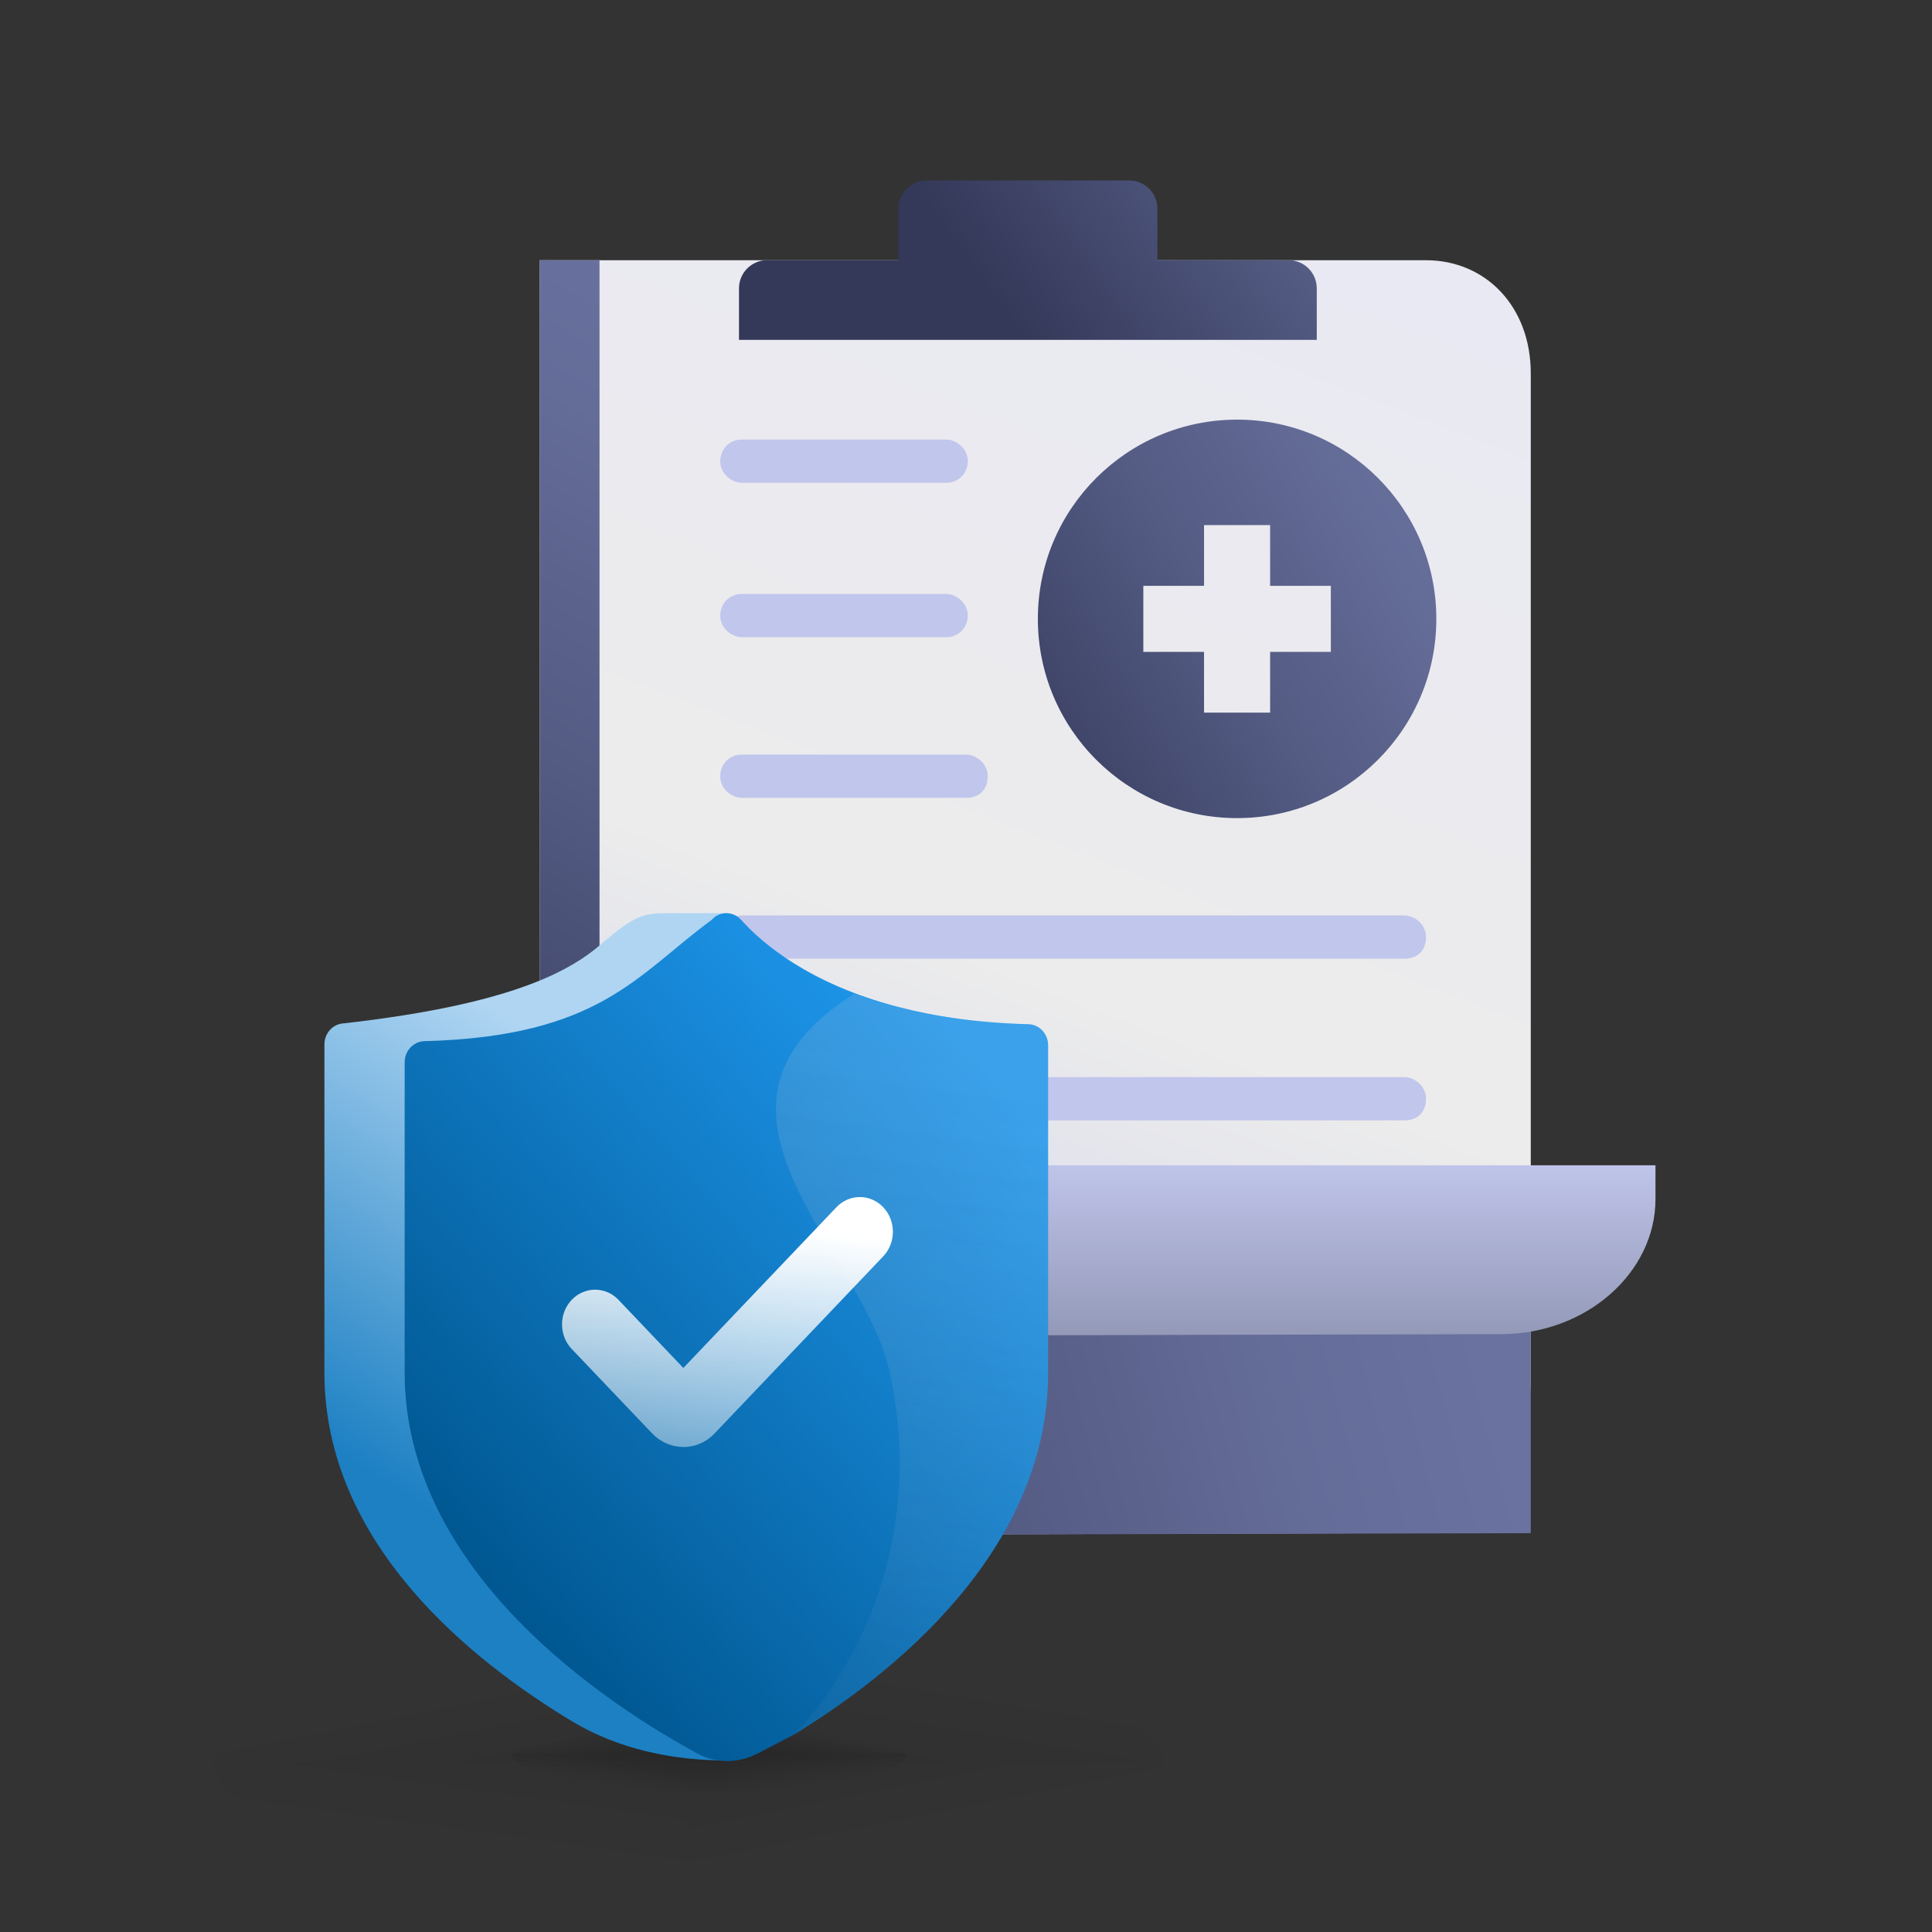
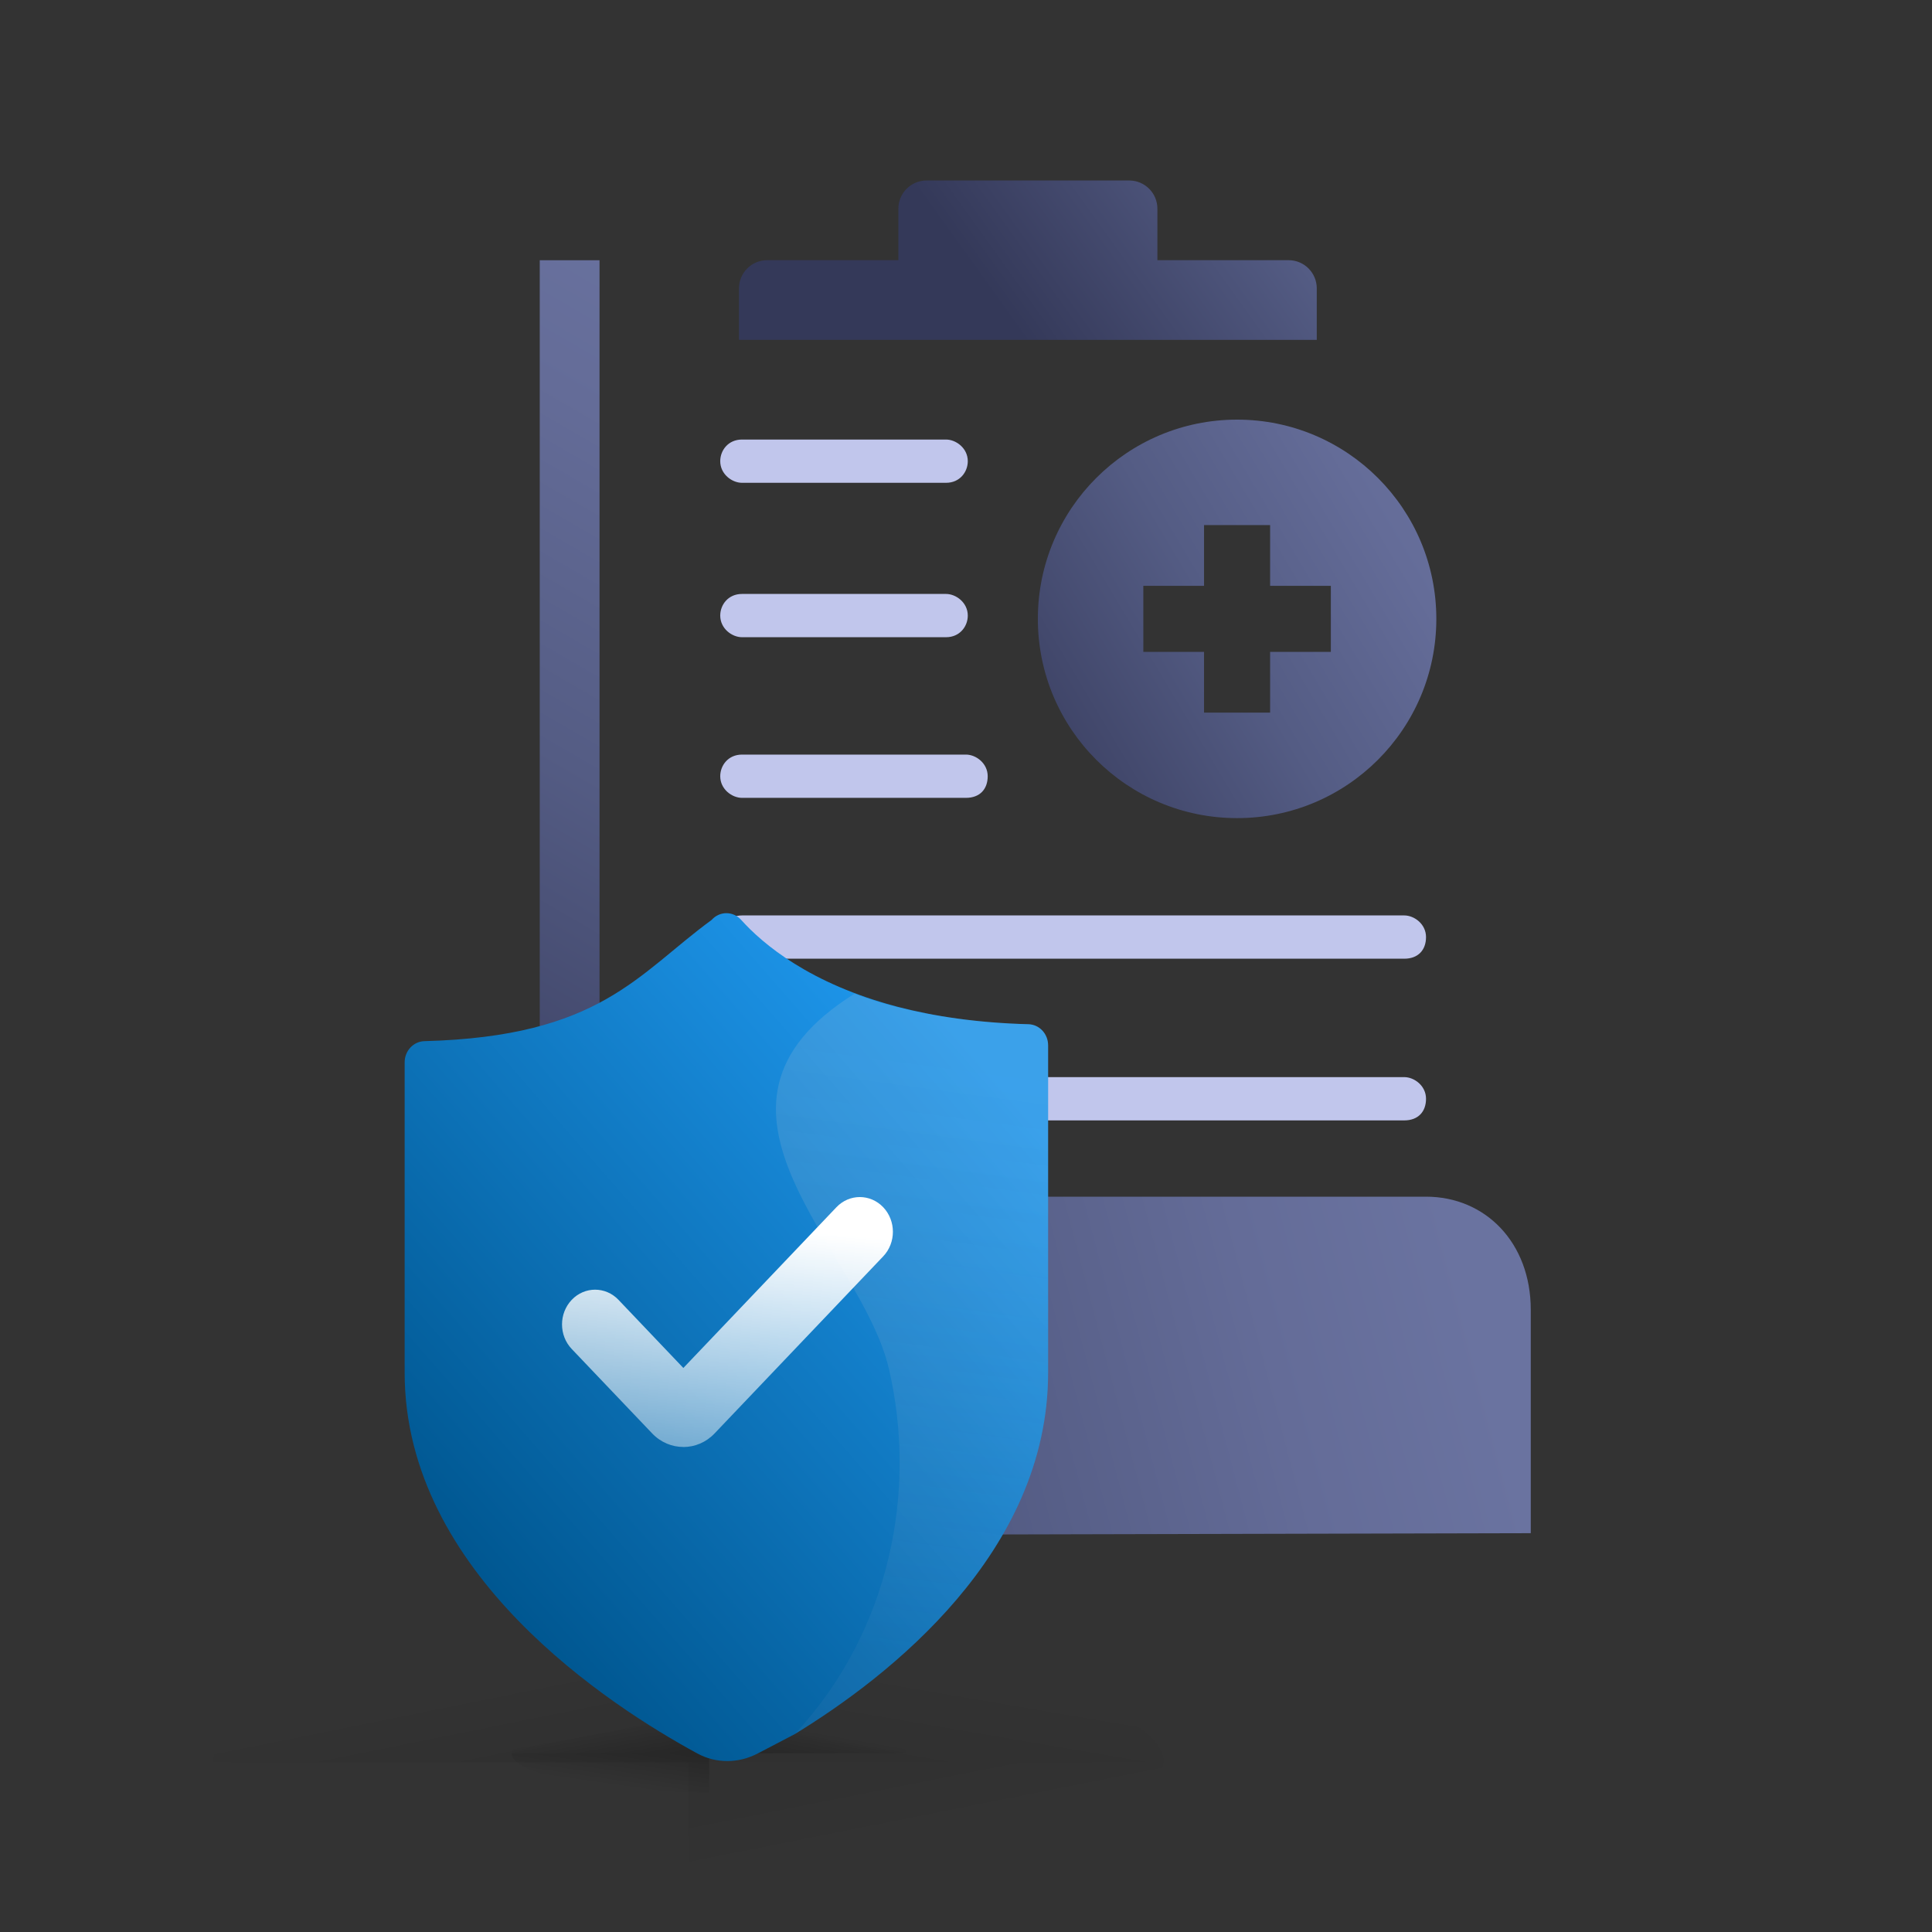
<svg xmlns="http://www.w3.org/2000/svg" width="120" height="120" viewBox="0 0 120 120" fill="none">
  <rect x="0" y="0" width="120" height="120" fill="#333333" stroke="none" />
-   <path d="M33.525 16.164V85.735C33.525 91.035 37.949 95.352 43.476 95.352L85.81 95.227C91.585 95.227 95.079 91.034 95.079 85.722V23.193C95.079 19.013 92.254 16.164 88.573 16.164H33.525Z" fill="url(#paint0_linear_12585_143159)" />
  <path d="M33.525 74.328V85.736C33.525 91.036 37.949 95.353 43.476 95.353L95.079 95.229V85.724V81.357C95.079 77.177 92.254 74.328 88.573 74.328H33.525Z" fill="url(#paint1_linear_12585_143159)" />
-   <path d="M48.644 72.377V74.48C48.644 81.757 45.075 82.616 43.241 82.989L93.245 82.865C98.525 82.865 102.825 79.045 102.825 74.48V72.377H48.644Z" fill="url(#paint2_linear_12585_143159)" />
  <path d="M59.998 49.556H46.086C45.466 49.556 44.735 49.021 44.735 48.213C44.735 47.541 45.231 46.869 46.086 46.869H59.998C60.617 46.869 61.348 47.404 61.348 48.213C61.348 49.021 60.853 49.556 59.998 49.556Z" fill="#C1C6EC" />
  <path d="M87.222 59.547H46.086C45.466 59.547 44.735 59.012 44.735 58.203C44.735 57.531 45.231 56.859 46.086 56.859H87.222C87.842 56.859 88.573 57.394 88.573 58.203C88.573 59.012 88.078 59.547 87.222 59.547Z" fill="#C1C6EC" />
  <path d="M87.222 69.59H42.373C41.754 69.59 41.023 69.055 41.023 68.246C41.023 67.574 41.518 66.902 42.373 66.902H87.222C87.842 66.902 88.573 67.437 88.573 68.246C88.573 69.055 88.078 69.59 87.222 69.59Z" fill="#C1C6EC" />
  <path d="M58.76 39.578H46.086C45.466 39.578 44.735 39.043 44.735 38.234C44.735 37.562 45.231 36.891 46.086 36.891H58.76C59.38 36.891 60.111 37.426 60.111 38.234C60.111 38.906 59.615 39.578 58.76 39.578Z" fill="#C1C6EC" />
  <path d="M58.76 29.988H46.086C45.466 29.988 44.735 29.453 44.735 28.644C44.735 27.973 45.231 27.301 46.086 27.301H58.76C59.38 27.301 60.111 27.836 60.111 28.644C60.111 29.316 59.615 29.988 58.76 29.988Z" fill="#C1C6EC" />
  <path fill-rule="evenodd" clip-rule="evenodd" d="M57.55 11.211C56.584 11.211 55.8 11.994 55.8 12.961V16.16H47.65C46.684 16.16 45.9 16.944 45.9 17.91V21.11H81.787V17.91C81.787 16.944 81.004 16.16 80.037 16.16H71.888V12.961C71.888 11.994 71.104 11.211 70.138 11.211H57.55Z" fill="url(#paint3_linear_12585_143159)" />
  <path fill-rule="evenodd" clip-rule="evenodd" d="M76.838 50.815C83.672 50.815 89.213 45.274 89.213 38.44C89.213 31.605 83.672 26.064 76.838 26.064C70.003 26.064 64.463 31.605 64.463 38.44C64.463 45.274 70.003 50.815 76.838 50.815ZM74.785 40.49H71.014V36.386H74.785V32.614H78.889V36.386H82.661V40.49H78.889V44.261H74.785V40.49Z" fill="url(#paint4_linear_12585_143159)" />
  <rect x="33.525" y="16.164" width="3.712" height="76.725" fill="url(#paint5_linear_12585_143159)" />
-   <path opacity="0.05" d="M13.22 109.465H42.75V116.626C26.363 116.518 13.22 113.35 13.22 109.465Z" fill="url(#paint6_linear_12585_143159)" />
  <path opacity="0.05" d="M42.75 102.706V109.467H13.219C13.219 105.733 26.07 102.703 41.925 102.703C42.2 102.703 42.476 102.703 42.75 102.703V102.706Z" fill="url(#paint7_linear_12585_143159)" />
  <path opacity="0.05" d="M42.75 109.467H72.281C72.281 105.733 59.43 102.703 43.575 102.703C43.3 102.703 43.024 102.703 42.75 102.703V109.467Z" fill="url(#paint8_linear_12585_143159)" />
  <g opacity="0.05">
    <path d="M72.278 109.465H42.749V116.626C59.135 116.518 72.278 113.35 72.278 109.465Z" fill="url(#paint9_linear_12585_143159)" style="mix-blend-mode:multiply" />
  </g>
  <path opacity="0.2" d="M44.048 106.806V108.899H31.781C31.781 107.743 37.12 106.805 43.705 106.805C43.82 106.805 43.934 106.805 44.048 106.805V106.806Z" fill="url(#paint10_linear_12585_143159)" />
  <path opacity="0.2" d="M44.048 106.806V108.899H56.315C56.315 107.743 50.977 106.805 44.391 106.805C44.276 106.805 44.162 106.805 44.048 106.805V106.806Z" fill="url(#paint11_linear_12585_143159)" />
  <path opacity="0.2" d="M31.781 108.9H44.048V111.344C37.241 111.308 31.781 110.226 31.781 108.9Z" fill="url(#paint12_linear_12585_143159)" />
-   <path opacity="0.2" d="M56.315 108.9H44.048V111.344C50.855 111.308 56.315 110.226 56.315 108.9Z" fill="url(#paint13_linear_12585_143159)" />
-   <path d="M60.737 64.929V85.263C60.737 96.439 50.863 104.13 44.996 107.712C43.322 108.736 45.184 109.349 45.184 109.349C41.799 109.349 38.416 108.656 35.482 106.884C29.439 103.236 20.15 95.959 20.15 85.263V64.874C20.15 64.158 20.696 63.579 21.375 63.561C31.554 62.405 35.359 60.394 37.404 58.581C39.586 56.719 40.075 56.719 41.675 56.719L45.184 56.719C45.184 56.719 47.189 63.282 59.514 63.616C60.193 63.634 60.737 64.213 60.737 64.929Z" fill="url(#paint14_linear_12585_143159)" />
  <path d="M65.1 64.929V85.263C65.1 96.439 55.226 104.13 49.359 107.712C49.359 107.712 48.182 108.329 47.06 108.913C45.873 109.53 44.49 109.551 43.313 108.911C37.907 105.972 25.134 97.748 25.134 85.263V65.982C25.134 65.266 25.681 64.687 26.36 64.668C37.272 64.382 39.586 60.516 44.201 57.137C44.7 56.579 45.535 56.579 46.036 57.137C47.364 58.616 50.289 61.108 55.765 62.537C58.016 63.124 60.697 63.534 63.877 63.616C64.557 63.634 65.1 64.213 65.1 64.929Z" fill="url(#paint15_linear_12585_143159)" />
  <path opacity="0.16" d="M65.1 64.931V85.265C65.1 96.441 55.226 104.133 49.359 107.714C55.356 101.272 56.963 92.509 55.209 85.01C53.454 77.51 41.745 68.797 53.078 61.721C56.462 63.036 60.697 63.537 63.877 63.618C64.557 63.637 65.1 64.216 65.1 64.931Z" fill="url(#paint16_linear_12585_143159)" />
  <path d="M42.444 89.874C41.743 89.874 41.042 89.594 40.507 89.032L35.51 83.787C34.708 82.945 34.708 81.579 35.51 80.736C36.312 79.894 37.614 79.894 38.416 80.736L42.444 84.967L51.952 74.983C52.754 74.141 54.055 74.141 54.858 74.983C55.66 75.826 55.66 77.192 54.858 78.034L44.382 89.035C43.847 89.597 43.146 89.877 42.444 89.877V89.874Z" fill="url(#paint17_linear_12585_143159)" />
  <defs>
    <linearGradient id="paint0_linear_12585_143159" x1="38.976" y1="103.566" x2="74.172" y2="11.824" gradientUnits="userSpaceOnUse">
      <stop stop-color="#C2C7ED" />
      <stop offset="0.5" stop-color="#ECECEC" />
      <stop offset="1" stop-color="#E9E9F3" />
    </linearGradient>
    <linearGradient id="paint1_linear_12585_143159" x1="33.525" y1="100.316" x2="92.389" y2="84.85" gradientUnits="userSpaceOnUse">
      <stop stop-color="#343959" />
      <stop offset="0.1" stop-color="#3B4062" />
      <stop offset="0.48" stop-color="#545C84" />
      <stop offset="0.79" stop-color="#646C98" />
      <stop offset="1" stop-color="#6A73A0" />
    </linearGradient>
    <linearGradient id="paint2_linear_12585_143159" x1="62.606" y1="82.989" x2="62.606" y2="71.852" gradientUnits="userSpaceOnUse">
      <stop stop-color="#9399B7" />
      <stop offset="1" stop-color="#C1C6EC" />
    </linearGradient>
    <linearGradient id="paint3_linear_12585_143159" x1="64.463" y1="22.348" x2="92.924" y2="1.928" gradientUnits="userSpaceOnUse">
      <stop stop-color="#343959" />
      <stop offset="0.1" stop-color="#3B4062" />
      <stop offset="0.48" stop-color="#545C84" />
      <stop offset="0.79" stop-color="#646C98" />
      <stop offset="1" stop-color="#6A73A0" />
    </linearGradient>
    <linearGradient id="paint4_linear_12585_143159" x1="63.225" y1="52.671" x2="95.4" y2="33.489" gradientUnits="userSpaceOnUse">
      <stop stop-color="#343959" />
      <stop offset="0.1" stop-color="#3B4062" />
      <stop offset="0.48" stop-color="#545C84" />
      <stop offset="0.79" stop-color="#646C98" />
      <stop offset="1" stop-color="#6A73A0" />
    </linearGradient>
    <linearGradient id="paint5_linear_12585_143159" x1="31.669" y1="80.71" x2="63.689" y2="25.459" gradientUnits="userSpaceOnUse">
      <stop stop-color="#343959" />
      <stop offset="0.1" stop-color="#3B4062" />
      <stop offset="0.48" stop-color="#545C84" />
      <stop offset="0.79" stop-color="#646C98" />
      <stop offset="1" stop-color="#6A73A0" />
    </linearGradient>
    <linearGradient id="paint6_linear_12585_143159" x1="32.045" y1="108.846" x2="31.15" y2="115.299" gradientUnits="userSpaceOnUse">
      <stop offset="0.01" stop-opacity="0.99" />
      <stop offset="0.991" stop-opacity="0" />
    </linearGradient>
    <linearGradient id="paint7_linear_12585_143159" x1="29.83" y1="109.255" x2="28.95" y2="104.891" gradientUnits="userSpaceOnUse">
      <stop offset="0.01" stop-opacity="0.99" />
      <stop offset="0.991" stop-opacity="0" />
    </linearGradient>
    <linearGradient id="paint8_linear_12585_143159" x1="57.331" y1="109.255" x2="58.219" y2="104.052" gradientUnits="userSpaceOnUse">
      <stop offset="0.01" stop-opacity="0.99" />
      <stop offset="0.991" stop-opacity="0" />
    </linearGradient>
    <linearGradient id="paint9_linear_12585_143159" x1="57.331" y1="108.846" x2="58.376" y2="114.102" gradientUnits="userSpaceOnUse">
      <stop stop-opacity="0.99" />
      <stop offset="0.907" stop-opacity="0" />
    </linearGradient>
    <linearGradient id="paint10_linear_12585_143159" x1="38.681" y1="109.598" x2="38.293" y2="107.383" gradientUnits="userSpaceOnUse">
      <stop offset="0.01" stop-opacity="0.99" />
      <stop offset="0.991" stop-opacity="0" />
    </linearGradient>
    <linearGradient id="paint11_linear_12585_143159" x1="49.415" y1="109.598" x2="49.803" y2="107.383" gradientUnits="userSpaceOnUse">
      <stop offset="0.01" stop-opacity="0.99" />
      <stop offset="0.991" stop-opacity="0" />
    </linearGradient>
    <linearGradient id="paint12_linear_12585_143159" x1="39.601" y1="108.377" x2="39.21" y2="111.125" gradientUnits="userSpaceOnUse">
      <stop stop-opacity="0.99" />
      <stop offset="0.991" stop-opacity="0" />
    </linearGradient>
    <linearGradient id="paint13_linear_12585_143159" x1="48.495" y1="108.377" x2="48.886" y2="111.125" gradientUnits="userSpaceOnUse">
      <stop stop-opacity="0.99" />
      <stop offset="0.991" stop-opacity="0" />
    </linearGradient>
    <linearGradient id="paint14_linear_12585_143159" x1="26.137" y1="94.349" x2="44.446" y2="64.604" gradientUnits="userSpaceOnUse">
      <stop offset="0.02" stop-color="#1C80C3" />
      <stop offset="0.839" stop-color="#AFD5F2" />
    </linearGradient>
    <linearGradient id="paint15_linear_12585_143159" x1="29.27" y1="97.244" x2="62.773" y2="67.953" gradientUnits="userSpaceOnUse">
      <stop stop-color="#005791" />
      <stop offset="1" stop-color="#1F98EE" />
    </linearGradient>
    <linearGradient id="paint16_linear_12585_143159" x1="60.715" y1="65.731" x2="55.727" y2="102.534" gradientUnits="userSpaceOnUse">
      <stop stop-color="#D0D0D5" />
      <stop offset="0.13" stop-color="#CECED4" stop-opacity="0.96" />
      <stop offset="0.33" stop-color="#CACBD3" stop-opacity="0.86" />
      <stop offset="0.57" stop-color="#C3C6D2" stop-opacity="0.69" />
      <stop offset="0.86" stop-color="#BABFD0" stop-opacity="0.47" />
      <stop offset="1" stop-color="#B6BBD0" stop-opacity="0.34" />
    </linearGradient>
    <linearGradient id="paint17_linear_12585_143159" x1="47.134" y1="98.488" x2="48.953" y2="75.982" gradientUnits="userSpaceOnUse">
      <stop stop-color="white" stop-opacity="0.1" />
      <stop offset="0.98" stop-color="white" />
    </linearGradient>
  </defs>
</svg>